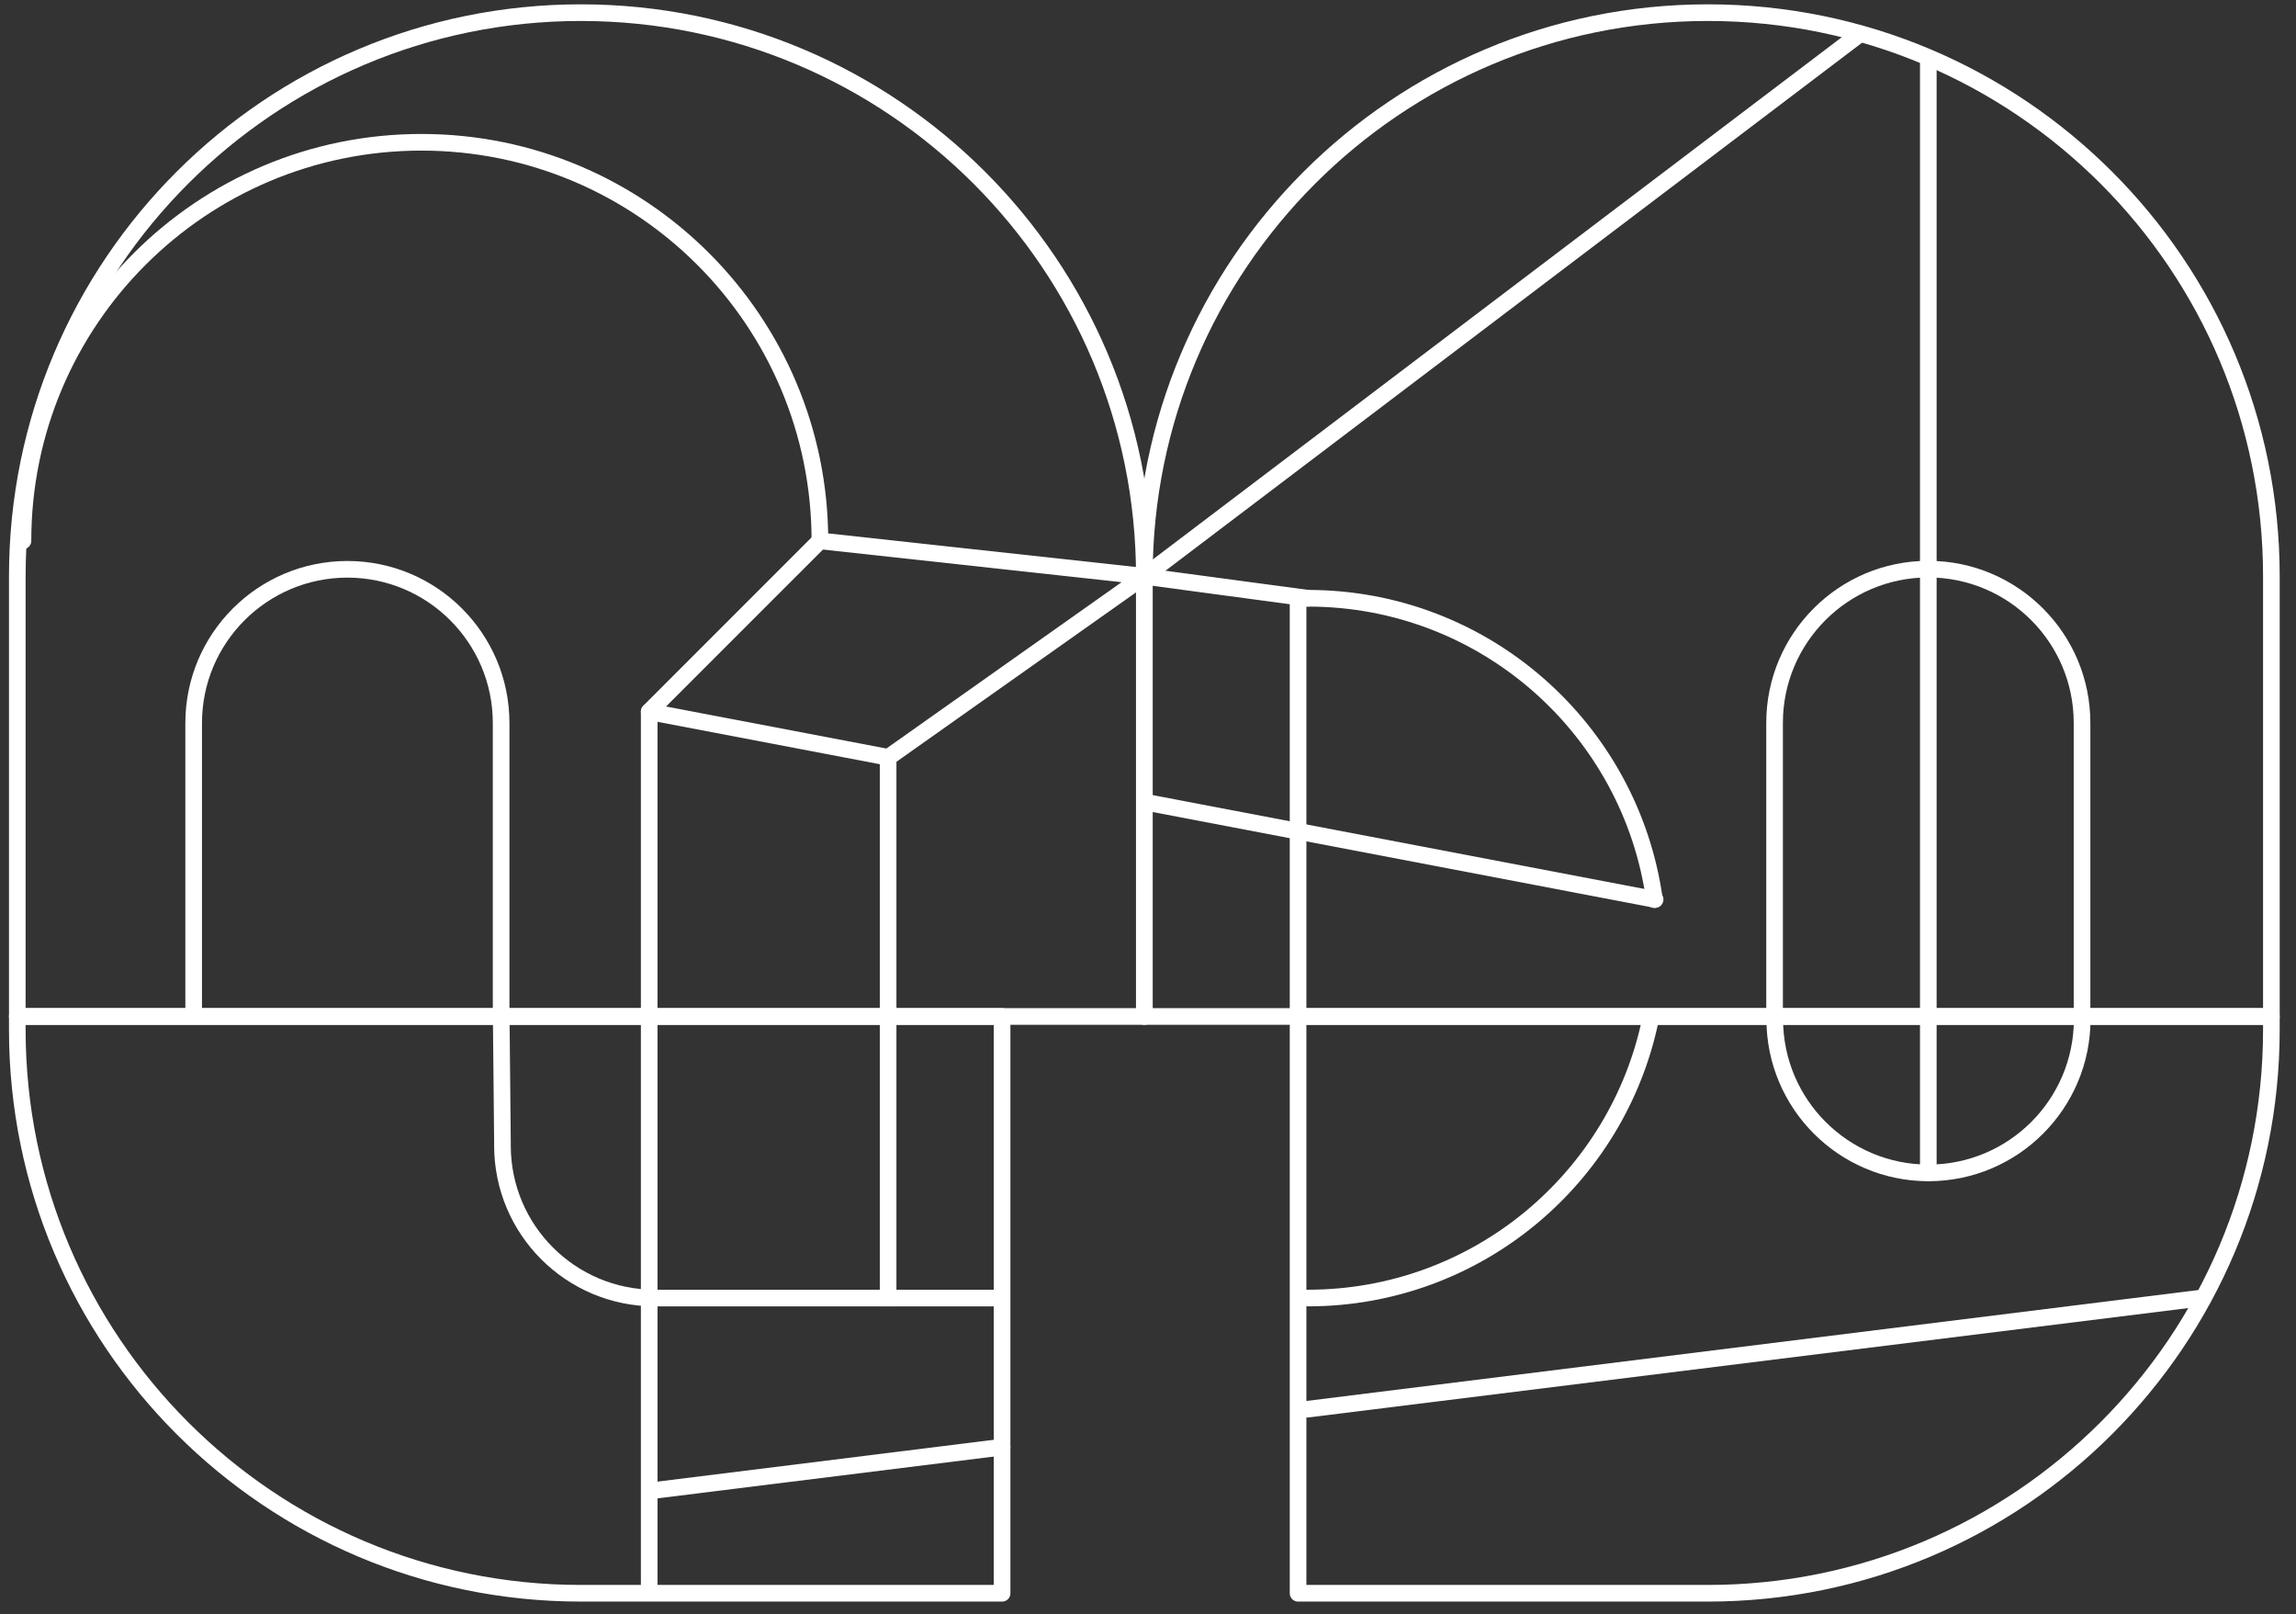
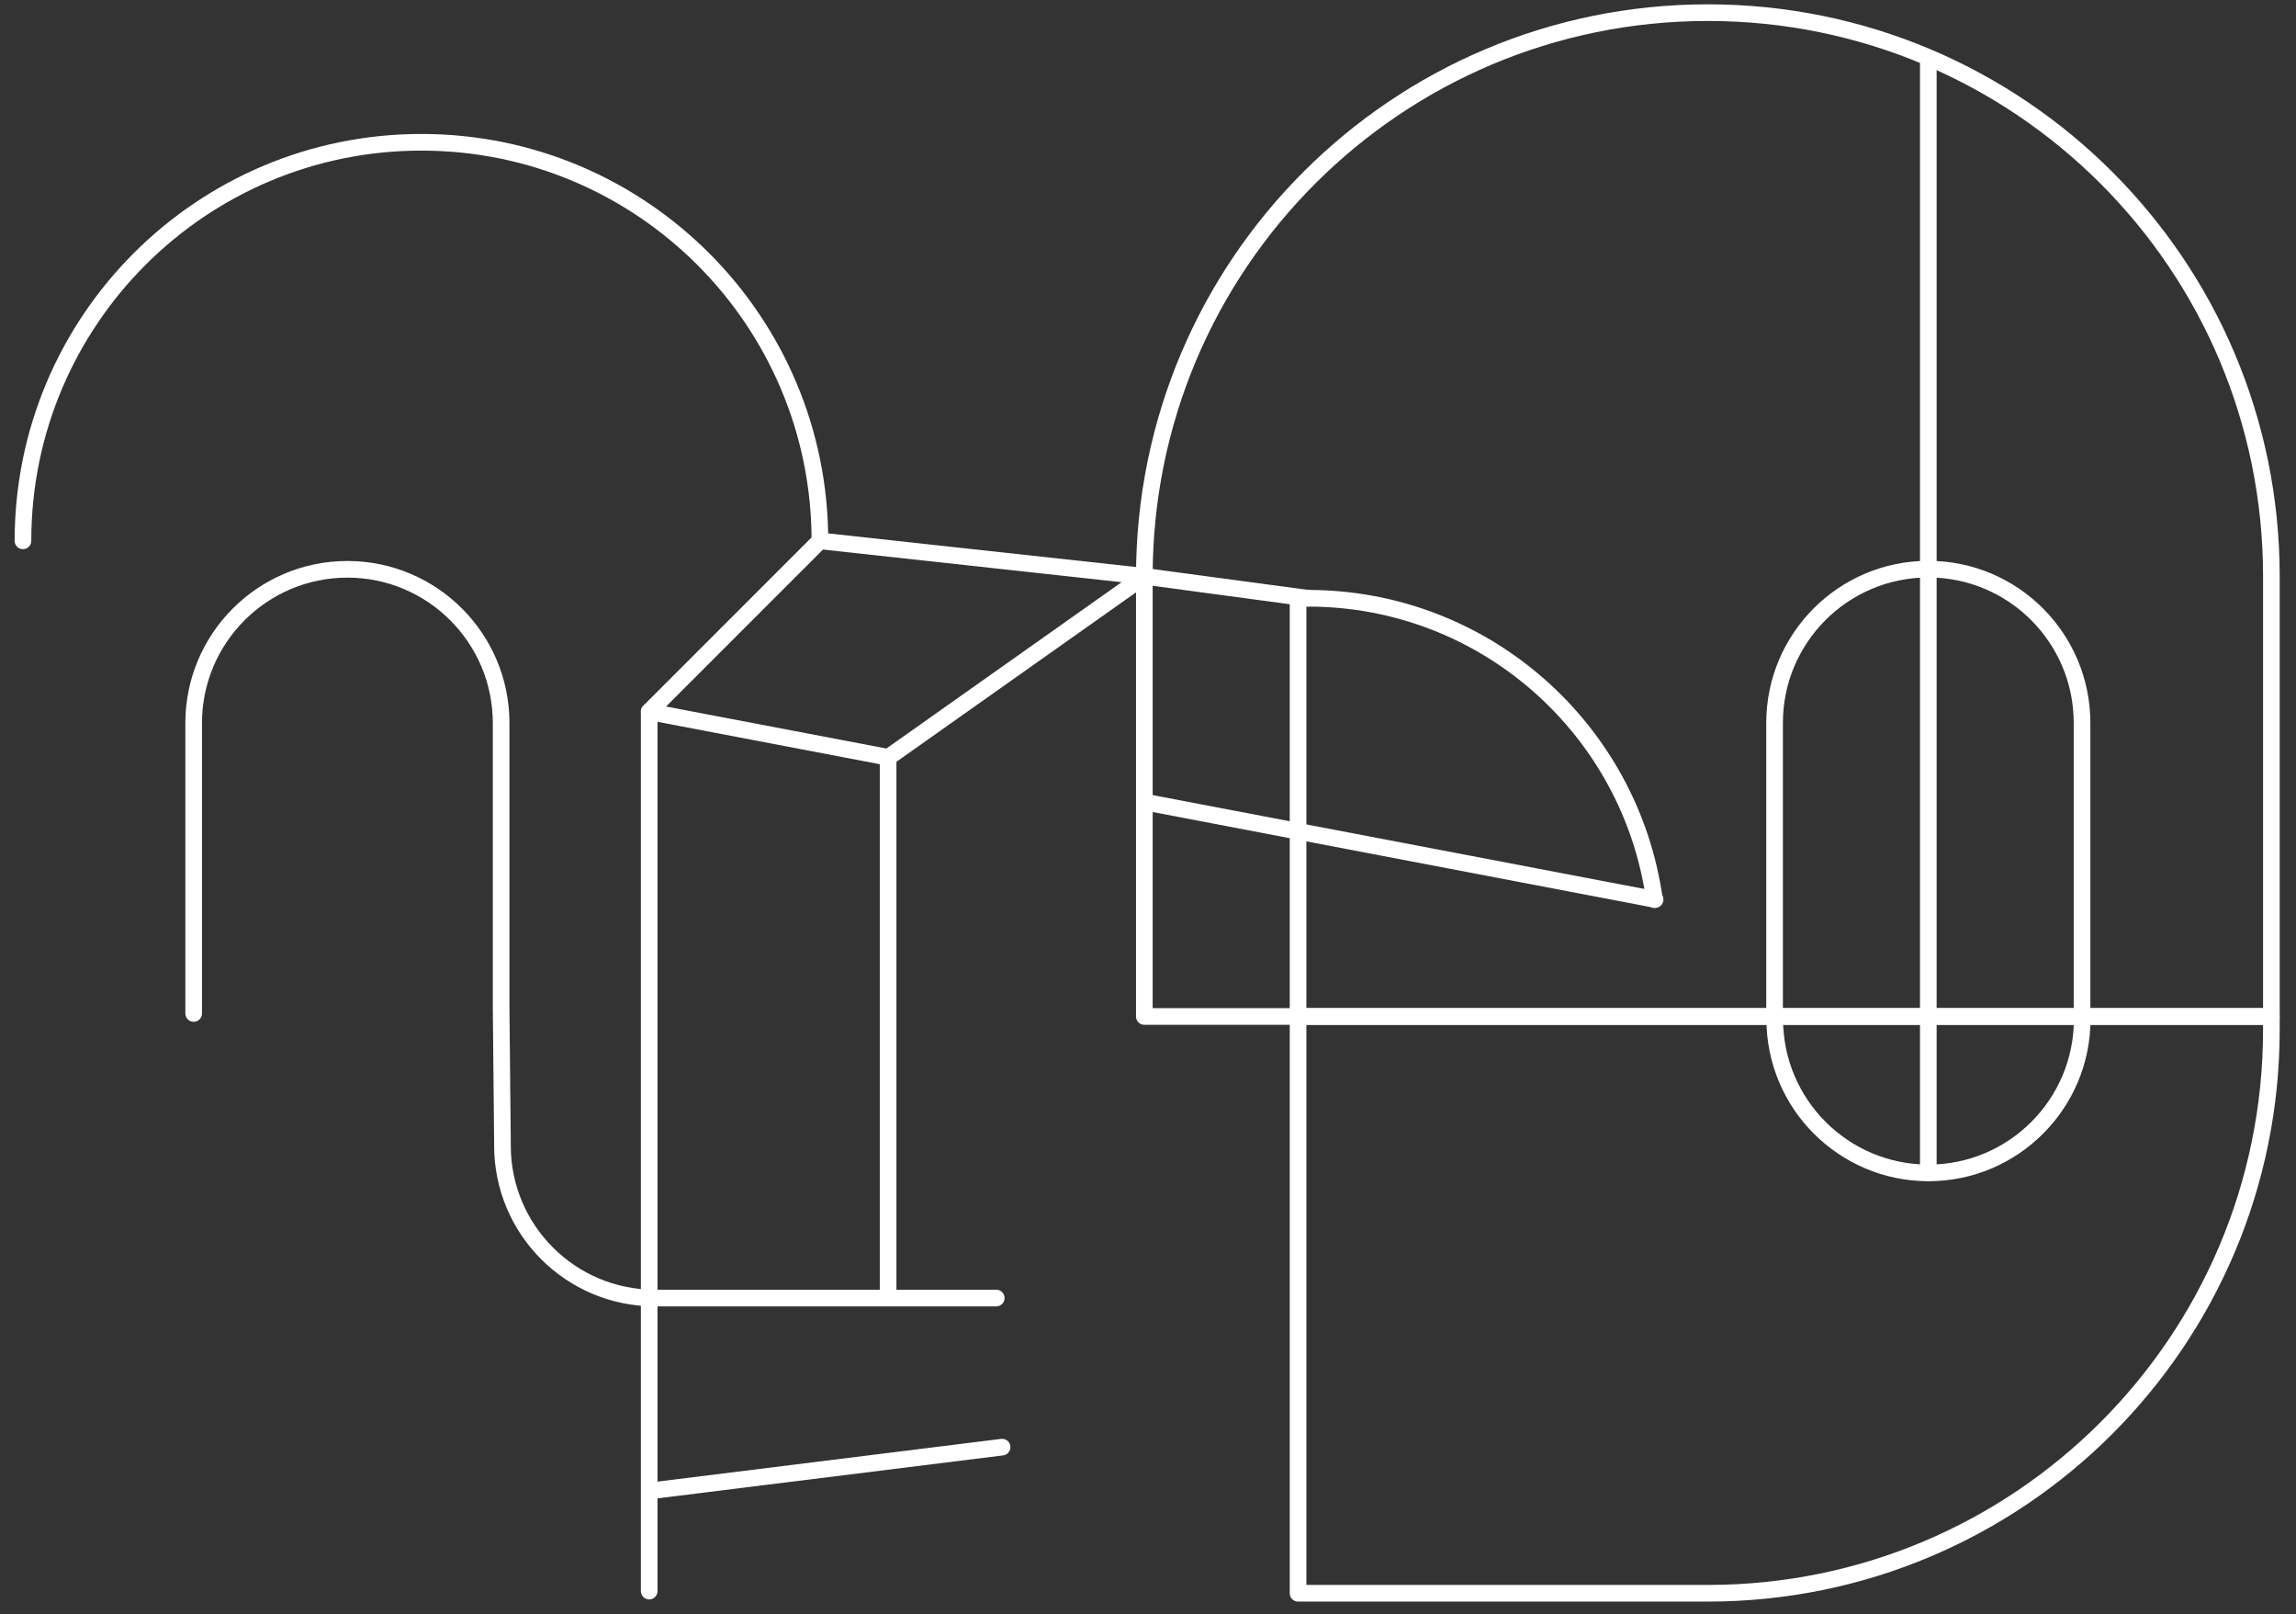
<svg xmlns="http://www.w3.org/2000/svg" width="138" height="97" viewBox="0 0 138 97" fill="none">
  <rect x="0" y="0" width="138" height="97" fill="#333333" stroke="none" />
-   <path d="M34.91 0.76C16.21 0.76 1.04 15.92 1.04 34.63V61.08H68.78V34.63C68.78 15.92 53.62 0.76 34.91 0.76Z" stroke="white" stroke-linecap="round" stroke-linejoin="round" />
-   <path d="M1.04 61.87C1.04 80.57 16.2 95.74 34.91 95.74H60.23V61.08H1.04V61.87Z" stroke="white" stroke-linecap="round" stroke-linejoin="round" />
  <path d="M39.36 78C34.3 78 30.2 73.9 30.2 68.84V68.63L30.12 60.56V43.45C30.12 38.35 25.98 34.21 20.88 34.21C15.78 34.21 11.64 38.35 11.64 43.45V60.9" stroke="white" stroke-linecap="round" stroke-linejoin="round" />
  <path d="M39.02 95.61V42.76L49.28 32.5" stroke="white" stroke-linecap="round" stroke-linejoin="round" />
  <path d="M1.38 32.5C1.38 19.27 12.1 8.55 25.33 8.55C38.56 8.55 49.28 19.27 49.28 32.5L68.78 34.63L53.39 45.51L39.02 42.77" stroke="white" stroke-linecap="round" stroke-linejoin="round" />
  <path d="M39.36 78H59.88" stroke="white" stroke-linecap="round" stroke-linejoin="round" />
  <path d="M53.38 45.51V78" stroke="white" stroke-linecap="round" stroke-linejoin="round" />
  <path d="M125.14 60.55V43.44C125.14 38.34 121 34.2 115.9 34.2C110.8 34.2 106.66 38.34 106.66 43.44V60.89" stroke="white" stroke-linecap="round" stroke-linejoin="round" />
  <path d="M106.67 61.24C106.67 66.34 110.81 70.48 115.91 70.48C121.01 70.48 125.15 66.34 125.15 61.24" stroke="white" stroke-linecap="round" stroke-linejoin="round" />
  <path d="M136.52 34.63C136.52 15.92 121.36 0.76 102.65 0.76C83.94 0.76 68.78 15.92 68.78 34.63V61.08H136.52V34.63Z" stroke="white" stroke-linecap="round" stroke-linejoin="round" />
  <path d="M78.02 61.08V35.95V95.74H102.65C121.35 95.74 136.52 80.58 136.52 61.87V61.08H78.02Z" stroke="white" stroke-linecap="round" stroke-linejoin="round" />
  <path d="M68.78 34.63L78.61 35.95" stroke="white" stroke-linecap="round" stroke-linejoin="round" />
  <path d="M99.44 54.06C98.02 43.83 89.24 35.95 78.62 35.95" stroke="white" stroke-linecap="round" stroke-linejoin="round" />
-   <path d="M78.61 78C88.77 78 97.25 70.79 99.21 61.21" stroke="white" stroke-linecap="round" stroke-linejoin="round" />
  <path d="M69.04 48.24L99.48 54.05" stroke="white" stroke-linecap="round" stroke-linejoin="round" />
  <path d="M115.9 70.47V3.76" stroke="white" stroke-linecap="round" stroke-linejoin="round" />
-   <path d="M68.78 34.63L111.68 2.12" stroke="white" stroke-linecap="round" stroke-linejoin="round" />
-   <path d="M78.59 84.68L132.32 78" stroke="white" stroke-linecap="round" stroke-linejoin="round" />
  <path d="M39.48 89.54L60.23 86.96" stroke="white" stroke-linecap="round" stroke-linejoin="round" />
</svg>